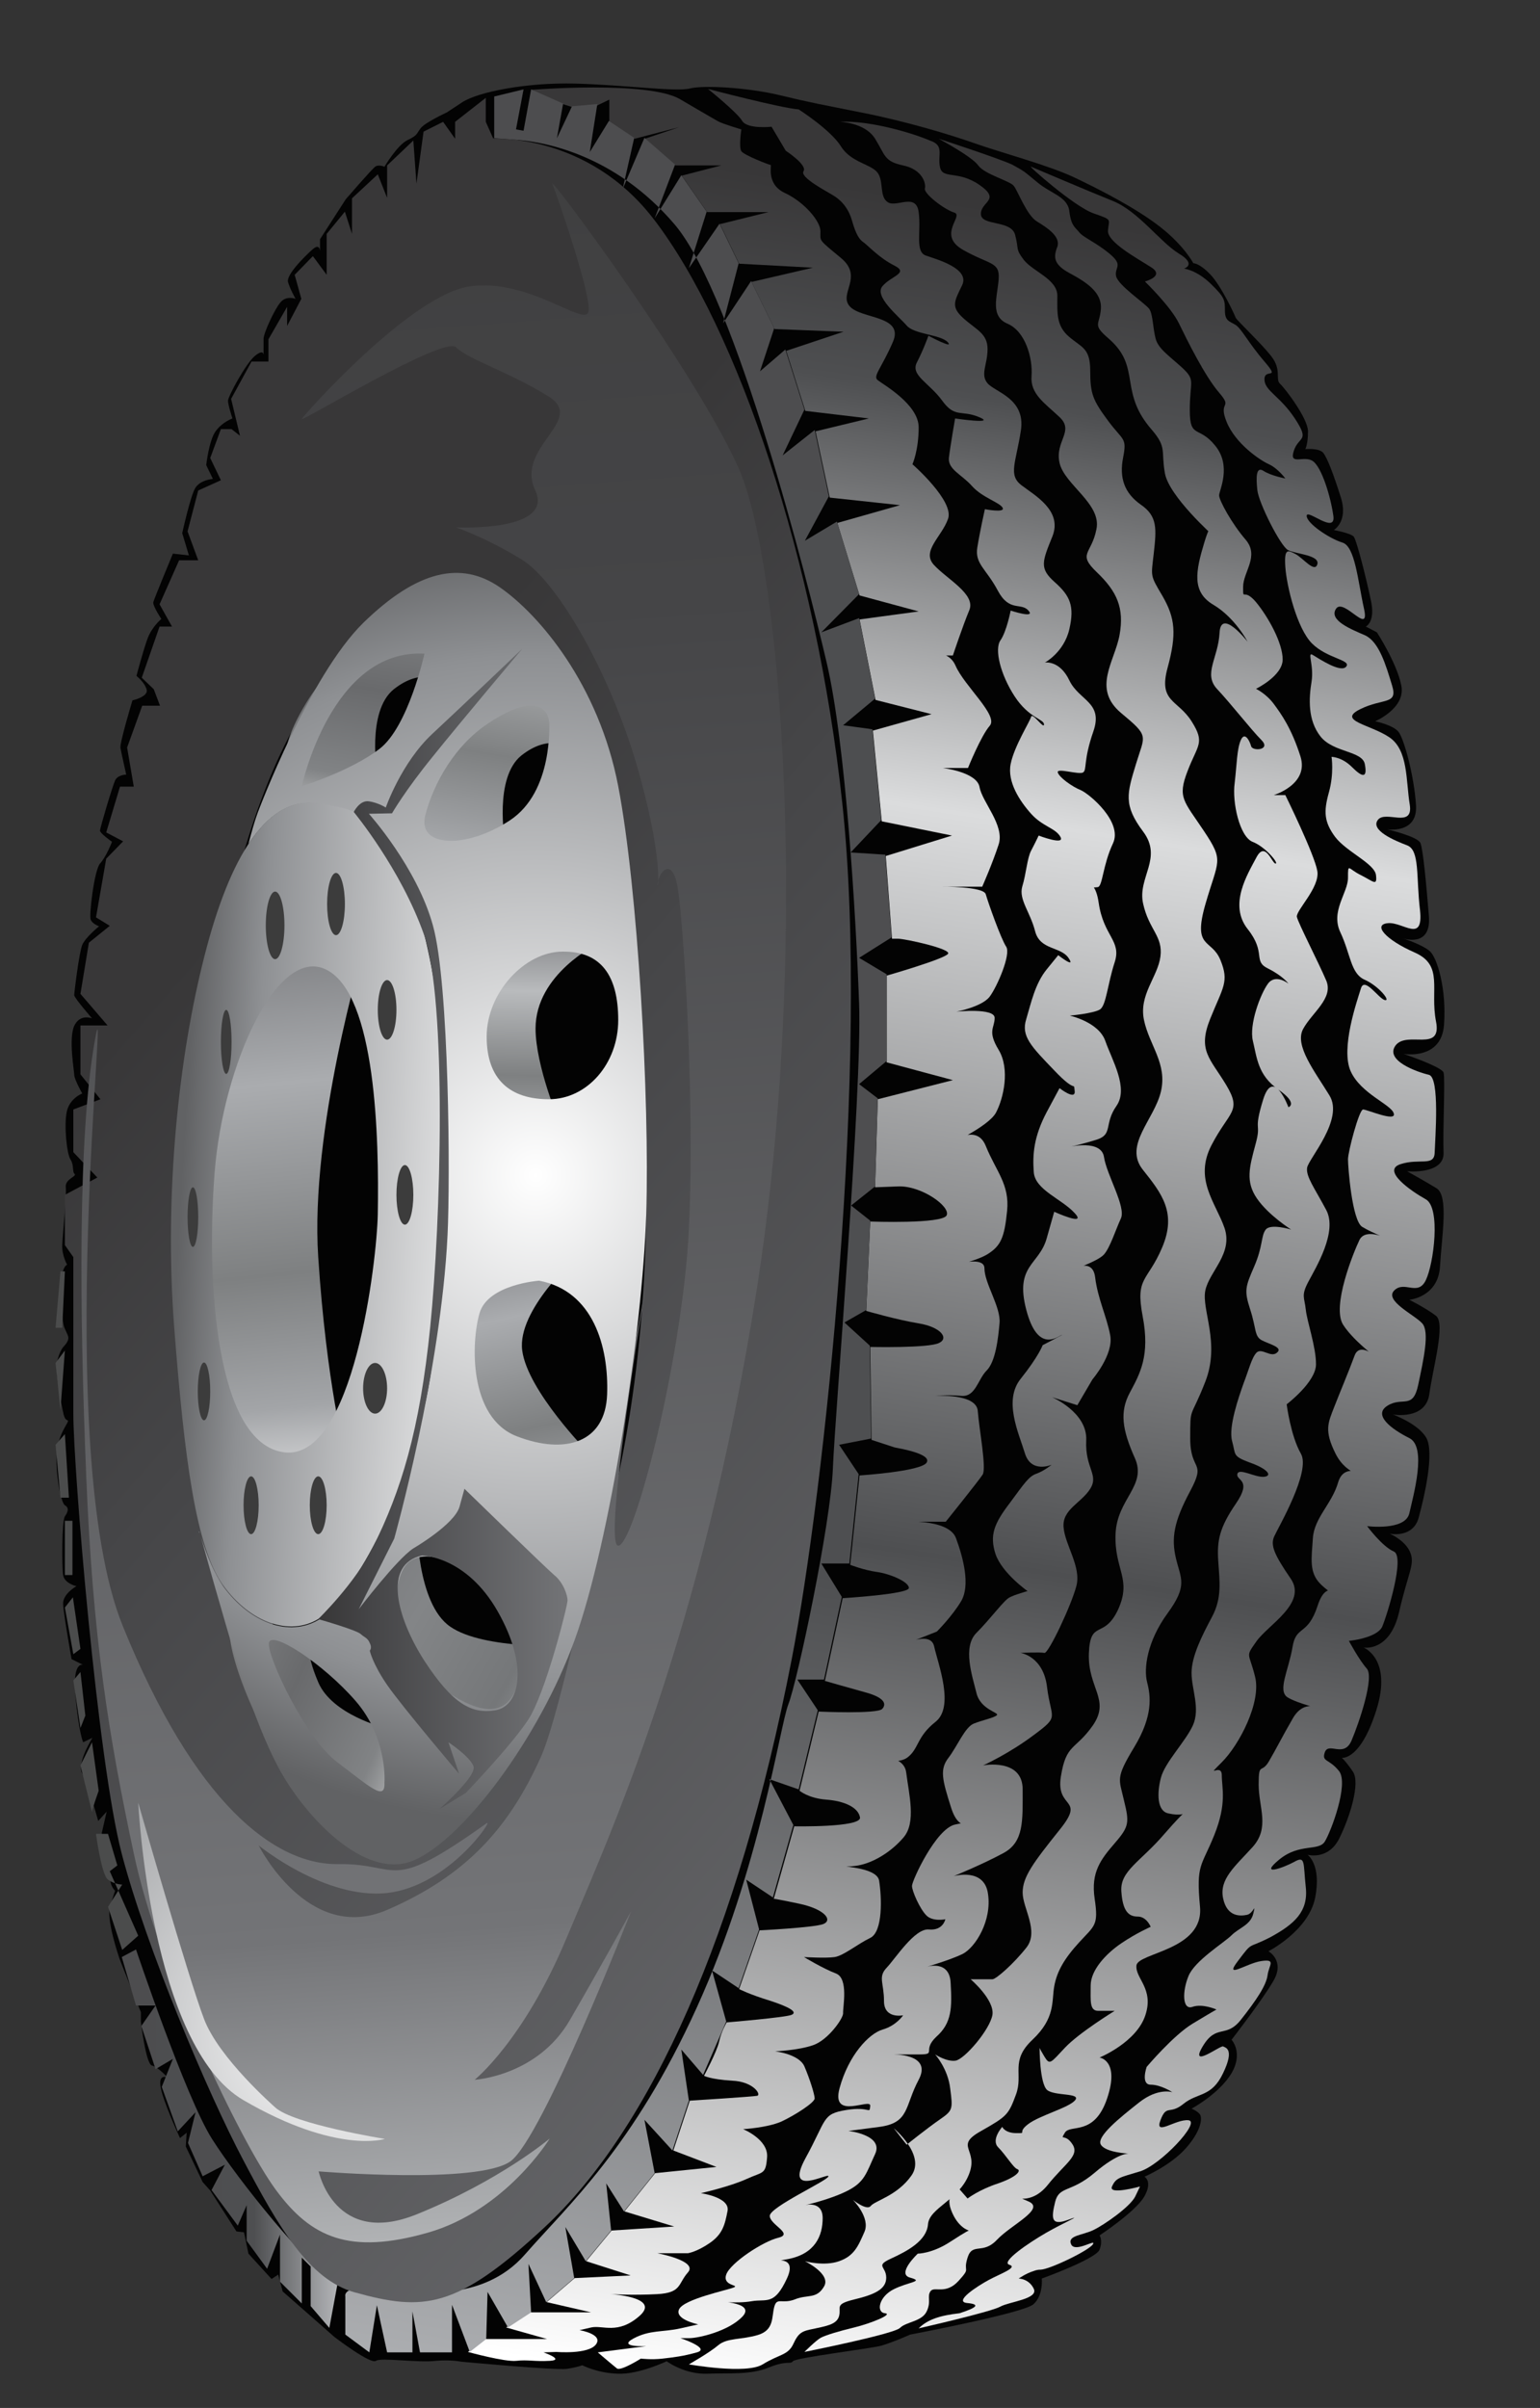
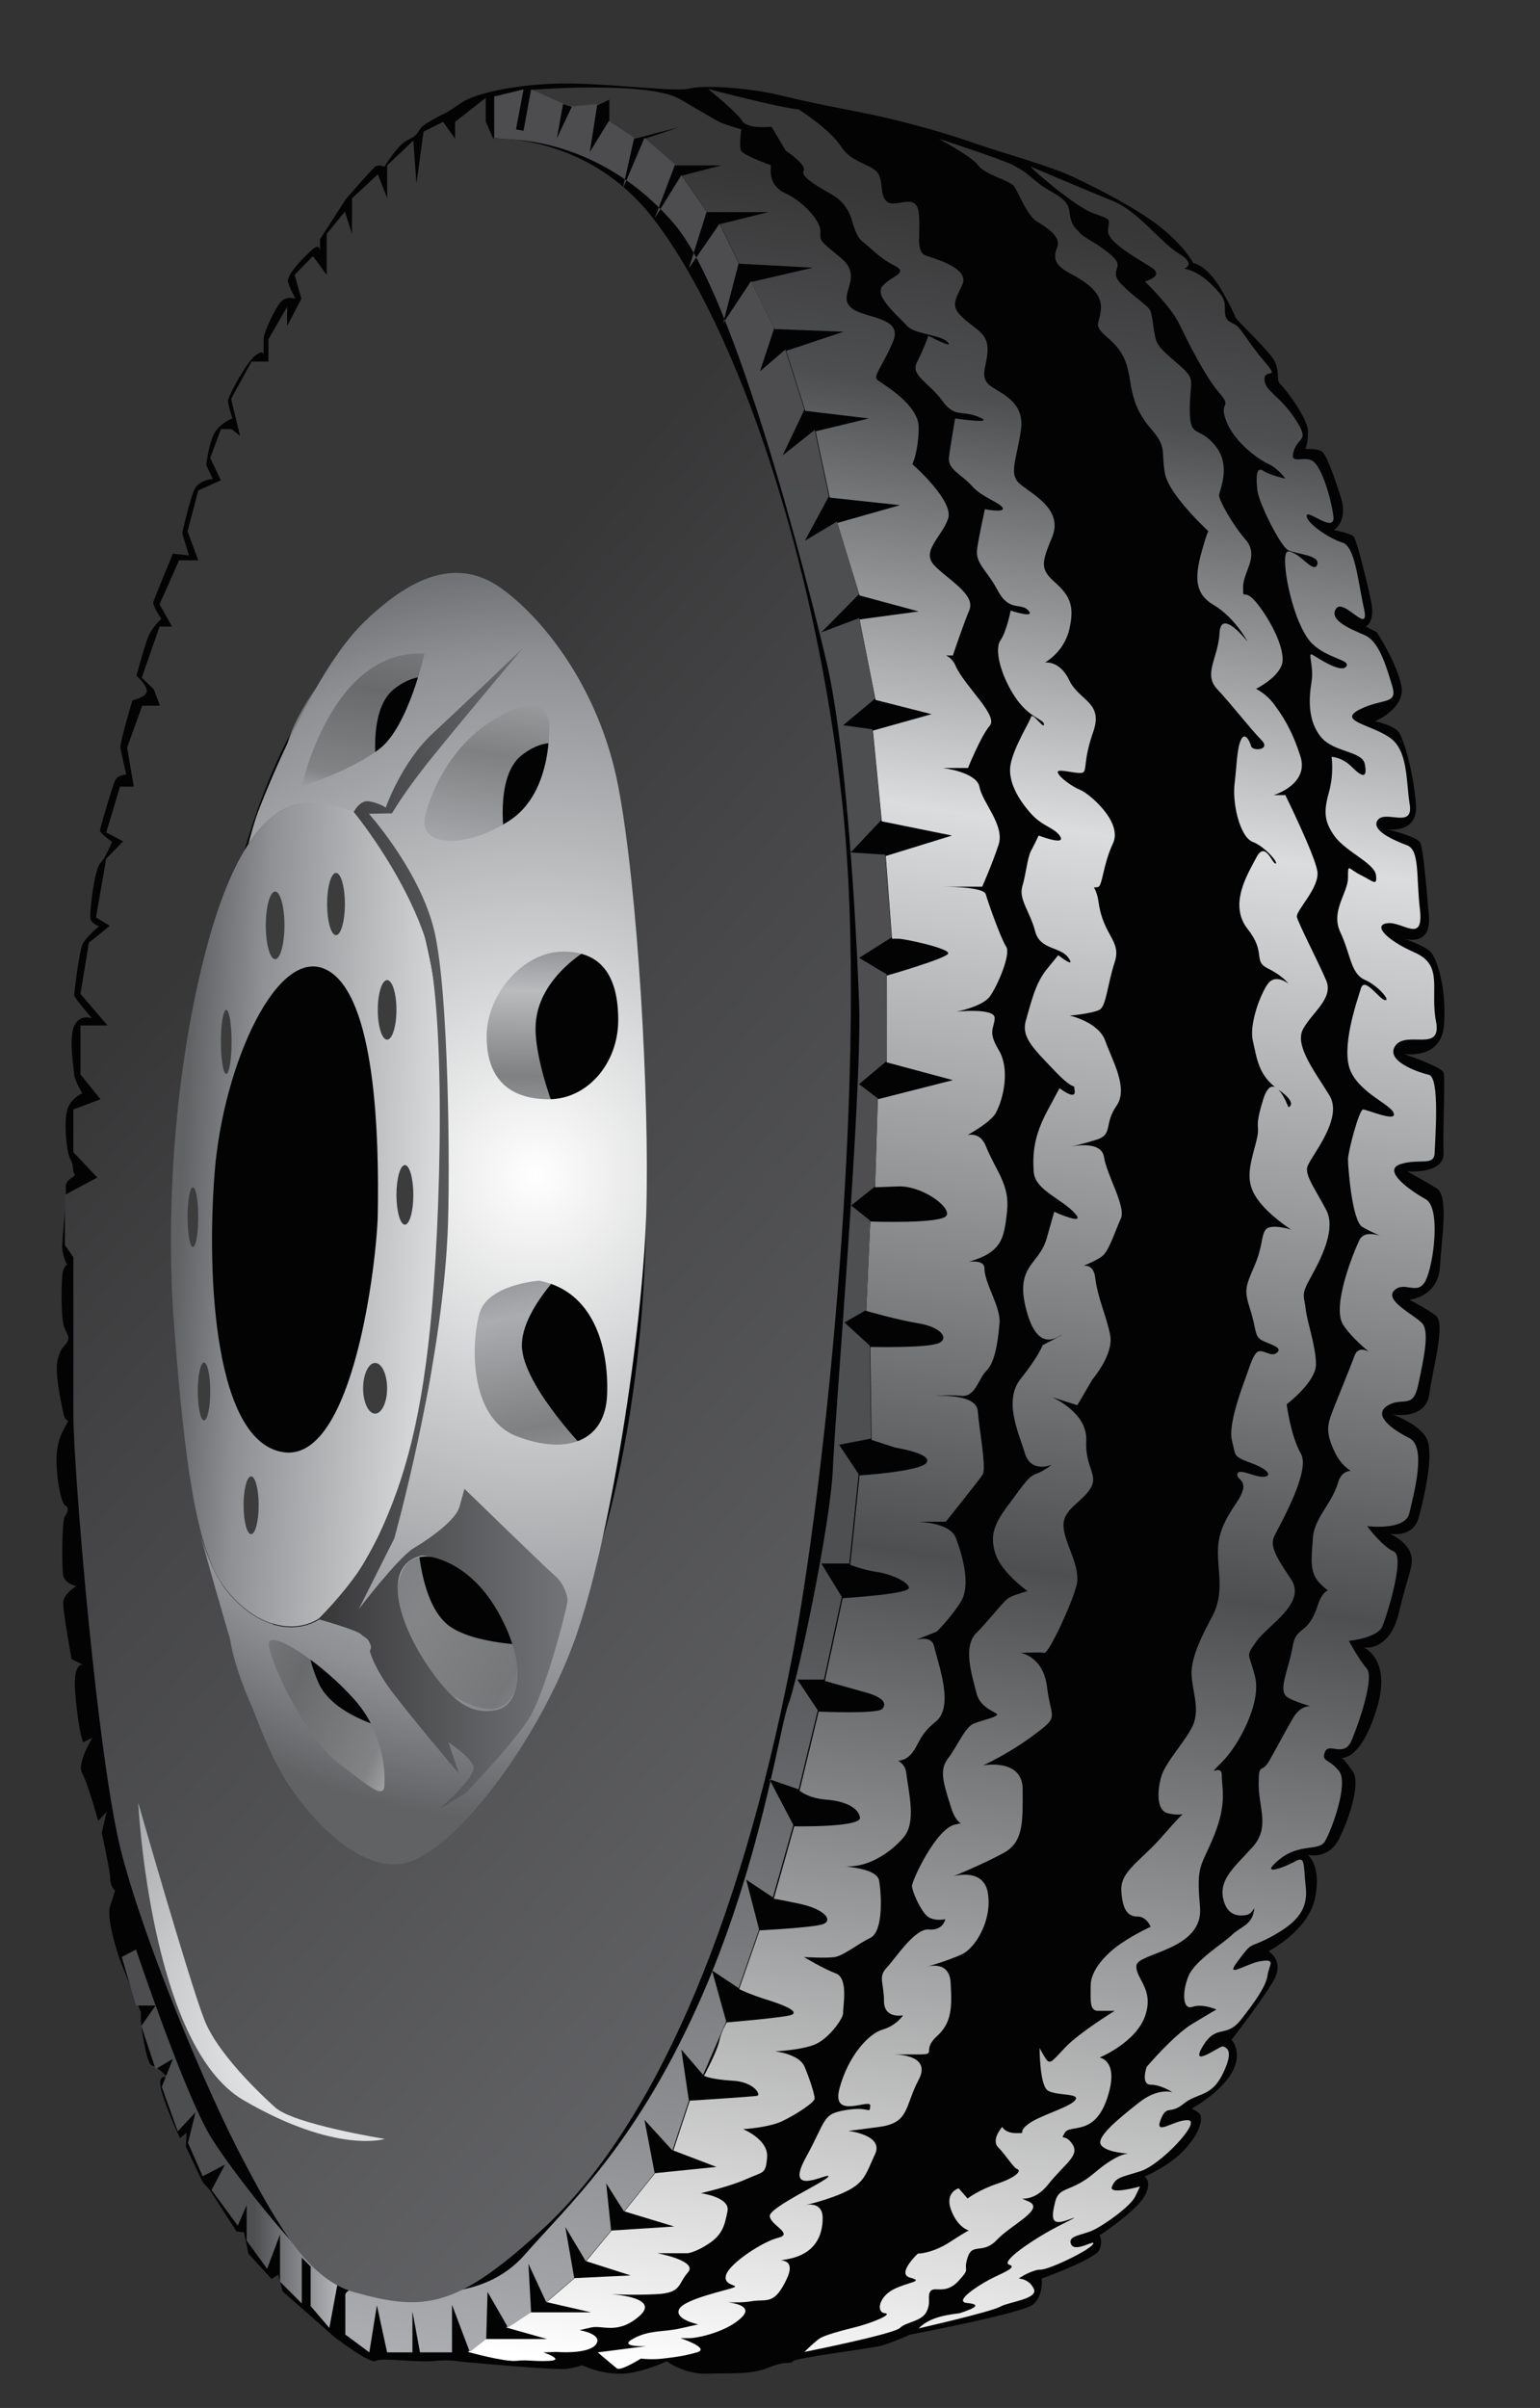
<svg xmlns="http://www.w3.org/2000/svg" viewBox="0 0 346.5 541.5">
  <rect x="0" y="0" width="346.5" height="541.5" fill="#333333" stroke="none" />
  <switch>
    <g>
      <path d="M103.8 531.1s21.3 2 23.8 1.6 3.4-.8 3.4-.8 3.5 1.8 8.1 1.9c4.6.2 10.9-2.8 10.9-2.8s4 3 9.2 2.8 9.6.3 13.8-1.4c4.2-1.7 4.8-.6 5.4-1.4s17.2-2.8 19.9-3.5c2.7-.8 6.5-2.5 6.5-2.5s25.4-4.8 27.7-6.8 1.9-5.8 1.9-5.8 12.2-4.4 13-6.5c.8-2.1 0-3.2 0-3.2s8.2-5.4 10.1-8.8c1.9-3.4 0-4.4 0-4.4s5.9-2.5 9.4-6.5 3.6-6.7 3.1-7.5c-.6-.8-1.9-1.3-1.9-1.3s6.3-3.4 9-8 0-7.5 0-7.5 6.7-8.6 9.4-13.2-1.1-6.7-1.1-6.7 9-4.6 10.5-12c1.5-7.5-1.7-9.7-1.7-9.7s4.6 1.3 7.1-3.6c2.5-5 4.8-12.6 3.1-15.1s-2.5-3.1-2.5-3.1 4.2.7 7.8-10.8c3.6-11.5-2.9-14-2.9-14s5.9 1.1 8-8 3.6-10.7 2.5-13.4c-1.1-2.7-4.6-4.2-4.6-4.2s5.2 1.1 6.5-3.6c1.3-4.8 3.6-14.7 1.7-18-1.9-3.2-7.5-5.2-7.5-5.2s7.4 1.3 8.2-4.6c.8-5.9 3.7-15.9 1.5-17.6s-6-3.6-6-3.6 6.5-.6 6.9-7.5c.4-6.9 2-15.9-.8-17.6s-6.6-3.8-6.6-3.8 8.4.8 8.2-4.2c-.2-5 .4-16.6 0-18-.4-1.3-9-4.2-9-4.2s8.5 1.5 9.1-6.5-1.5-15.1-3.2-16.6-6.1-2.9-6.1-2.9 6.5 2.3 5.9-5c-.6-7.3-1.3-14.9-1.9-16.4s-7.5-3.1-7.5-3.1 6.9 1.1 6.5-5.4c-.4-6.5-2.7-15.1-4-16.6s-5.2-2.3-5.2-2.3 6.9-2.9 5.9-8-5.5-12-5.5-12l-2.5-1.3s2.3-1 1.1-6.1c-1.1-5.2-3.2-13.4-3.8-14.1-.6-.8-4.5-1.5-4.5-1.5s3.3-1.9 1.6-7.3c-1.7-5.4-3.1-9-4-10.1-1-1.1-4-.8-4-.8s.6-1.1.6-4-5.2-9.7-6.3-10.7c-1.1-1 .4-3.1-1.9-6.1s-7.9-8.2-8.1-8.8c-.2-.6-3.2-7.1-5.7-9.7s-3.8-2.5-3.8-2.5-2.1-4-7.5-8.2-13.6-8.4-19.3-11.1c-5.7-2.7-16.2-5.5-22.2-7.6-5.9-2.1-15.7-5-25.2-6.9s-11.9-2.3-18.9-4c-7.1-1.7-17-2.3-20.2-1.5s-14.6-.8-25.7-1.1-22 1.9-25.5 4.2l-3.5 2.3s-5 2.3-5.9 3.6c-1 1.3-.6 1.5-2.9 2.6s-5.2 6-5.2 6-1.3-.6-2.1 0-6.6 7.3-6.6 7.3l-5.8 9v3.1s.2-2.5-1.7-.8-5.9 5.7-5.5 7.3c.4 1.5 1.7 3.8 1.7 3.8s-2.1-.8-3.4.8c-1.3 1.5-3.8 6.9-3.8 8.2V80s.2-1.7-1.9 0-6.1 9.2-6.1 10.1c0 1 1 4 1 4s-2.3.8-3.8 2.9-2.1 7.6-2.1 7.6l1.5 3.1s-2.9.2-4 2.1-2.9 10.1-2.9 10.1l1.5 5-3.6-.4s-4.2 10.1-4.4 10.9 1.8 3.8 1.8 3.8-2.1 1.7-3.1 4.4-2.5 8.4-2.5 8.4 1.9 1.5 2.3 3.1c.4 1.6-3.2 2.4-3.2 2.4s-2.9 9.6-2.7 10.7c.2 1.1 1.3 6 1.3 6s-1.9 0-2.5 1.3c-.6 1.3-3.4 10.7-3.4 11.3s2.7 2.5 2.7 2.5-1.3 3.4-2.7 4.9c-1.3 1.5-2.5 11.7-2.1 12.6.4 1 1.9 1.5 1.9 1.5s-3.1 2.5-3.8 4.2-1.8 10.7-1.8 11.3 4 5.2 4 5.2-2.7-1.1-4 1.7c-1.3 2.9 0 10.1 0 11 0 1 1.8 4.2 1.8 4.2s-2.9 1.1-3.5 4.2c-.6 3.1 0 9.4.9 10.7.8 1.3.3 2.7.9 3.2.5.6-2.2 1.1-2 3s-.7 10.7-.8 13 1.1 4.4 1.1 4.4-1 .4-1.1 2.7c-.2 2.3-.3 9.5.5 11.5.8 1.9 1.2 2.1.6 3.2s-1.3 1-2.1 3.8c-.8 2.9.8 9.9 1.1 11.5.3 1.5.5 2.1 1.1 2.3s-1.6 2.1-2.3 6.3.7 12.2 1.7 12.8c1 .6.7 1.5 0 2.5s-.7 11.3-.4 13.2 3 2.5 3 2.5-3.1 1.7-3 4 1.9 12.4 1.9 12.4l2.6 1.3s-2.5-1-1.7 7.1c.7 8 1.7 10.3 1.7 10.3l2.1-1s-3.6 5.7-2.3 8 3.6 10.7 3.6 10.7l1.9-2.1-1.1 4.8s1.9 8.6 1.9 10.3 1.1 2.7 1.1 2.7-.2.5-1.1 3.4c-1 2.9 1.9 11.3 2.1 11.9s4.8 12 4.8 12v2.1s1.1 9.6 2.5 9.9 3.6 2.8 3.6 2.8-2.1-1.2-1.7 1.8c.4 3.1 4.4 11.7 4.4 11.7l1.5-1.2-.2 3.1 3.8 8 1.7 1.9 5.9 9.2 1.7.2 1 4.8 5.2 5.7 1.5-1 1 3.8 5.7 5 5.9 5.2s8.2 6.3 9.4 5.4c1.1-.8 9.6.5 13.5 0 3.3-.3 5.7.2 5.7.2z" fill="#030303" />
      <linearGradient id="a" y2="52.468" gradientUnits="userSpaceOnUse" x2="-370.41" gradientTransform="matrix(-1 0 0 1 -75.433 0)" y1="545.68" x1="-295.85">
        <stop stop-color="#fff" offset="0" />
        <stop stop-color="#4E4F51" offset=".385" />
        <stop stop-color="#DBDCDD" offset=".718" />
        <stop stop-color="#4E4F51" offset=".904" />
        <stop stop-color="#383738" offset=".99" />
      </linearGradient>
      <path d="M206.7 523.6s16.3-3.7 18.4-4.9c2-1.1 8.6-1.7 7.5-4s-3.4-2.3-3.4-2.3 1.7-1.2 3.4-1.7c.5-.2 1-.3 1.5-.3 2 0 10.9-4.3 11.8-5.7s-4 2-4.9 0 2.5-2 5-3.2 8.2-5.2 9.4-7.5l1.1-2.3s-7.2 2-6.3 0c.9-2 1.7-2 6.3-3.4s13.8-11.2 10.9-11.5-7.7 3.7-6.3 0 2-1.1 5.2-3.7 6.3-1.4 8.9-6.9c2.6-5.4.6-5.7 0-6s-7.7 5.2-4.6 0 5.2-1.7 8.6-6c3.4-4.3 5.7-7.7 6-10s2-3.7-1.4-3.2-8.6 4.3-5.2-.1c3.4-4.5 1.9-2.5 7.3-5.3 5.3-2.9 8.5-5.7 7.9-11.2-.6-5.4 0-7.2-2.6-5.7-2.6 1.4-8 3.3-3.4-.5s8.9-1.8 10.3-4.1 5.4-12.9 3.2-15.8c-2.3-2.9-4-2-3.2-4.3.9-2.3 4.3 1.4 6-2.6s5.2-14.3 3.4-16.2c-1.7-1.9-4-6.2-4-6.2s6.3-.6 7.5-3.2c1.1-2.6 5.2-15.8 2.6-16.9s-6-5.7-6-5.7 8.6 1.1 9.5-2.9c.9-4 4-14.9 0-16.9s-8.3-5.2-4.9-7.3 5.7 1 6.9-4.7 2.6-11.9.9-13.8c-1.7-1.9-8.6-5.1-6.3-7.4s5.3 1.4 7.1-2.3 3.4-16.3 0-18.2-10-6.5-5.7-7.9 7.6.6 7.7-2.6 1.2-16.9-1.3-17.5c-2.6-.6-10-3.2-7.5-6.6 2.6-3.4 10.5 1.7 9.1-5.4-1.4-7.2 1.8-12.6-4.8-15.5s-9.5-6.3-6-6.6c3.4-.3 8 4.6 7.2-2.9-.9-7.5 0-13.5-2.9-14.6s-8.3-3.4-6.6-5.7 8 2 7.2-3.4c-.9-5.4-.3-12.3-4.6-15.2s-11.8-3.7-6.6-6.3 8.6-.9 7.2-5.4c-1.4-4.6-2.9-9.7-6-11.2-3.2-1.4-8.3-3.4-6.6-6s7.7 6.3 6.3 0-2-14.1-4.9-14.9c-2.9-.9-8-4.3-8-6s6.6 4.3 6 0-2.6-10.9-4.6-12.3-5.4 1.1-4.3-2.3 3.7-2 .3-7.2-6.9-6.3-6.9-8.9 3.7.3 0-4-5.2-7.5-6.6-8.3-2.3-.9-2.3-3.2 0-2.9-3.2-6-6-3.4-6-3.4 3-.9-1.2-3.4c-4.2-2.6-9.1-9.5-14.8-11.8S233.2 38 232 37.5c-1.1-.6 9.7 9 14.1 10.5 4.3 1.5 3.4 1.2 3.2 3.8-.3 2.6 6.6 6.3 9.7 8.3 3.2 2-1.4 3.2-1.4 3.2s5.9 5.7 7.7 9.5c1.8 3.7 5.8 11.8 9 15.5s-.3 1.7 1.7 6.6c2 4.9 7.5 8.6 9.5 9.5s3.7 3.2 3.7 3.2-3.2-.6-4.9-1.7c-1.7-1.1-1.7 1.4-1.4 4.3s5.2 12.6 6.9 13.5 7.2 1.1 6.6 3.2c-.6 2-3.2-1.4-4.9-2.3s-2.6-1.4-2.3 2.9 2.6 13.8 6 17.2c3.4 3.4 8.9 3.7 7.7 5.2s-6-1.7-7.5-2.6c-1.4-.9.3 2.3-.3 6s-.9 8.6 2 12.3 9.5 3.2 10 6.3c.6 3.2-.6 2.9-2.9.6s-4.6-2.3-4.6-2.3.6 3.7-.6 8-1.1 6.6 1.4 10c2.6 3.4 8.9 6 9.2 8.6s-.6 1.4-3.4 0c-2.9-1.4-2.9-2.9-2.9.6 0 3.4-4 7.5-1.7 12.3 2.3 4.9 2.3 9.2 5.4 10.6 3.2 1.4 6 4.9 4.6 4.6s-4.6-5.4-5.4-2.6c-.9 2.9-4.6 13.5-2.3 18.6s9.2 7.5 9.7 9.5c.6 2-6-.9-6.9-.9s-3.4 9.5-3.4 11.2c0 1.7.9 13.8 3.2 15.2s6.3 2.9 6.3 2.9-5.4-2.9-6.9 0c-1.4 2.9-6.3 15-3.7 19.1s9.2 8.7 9.2 8.7-5.2-5.5-6.6-1.8c-1.4 3.8-3.2 8-4.6 11.6s-2.3 5.3.3 10.5 7.5 5.2 7.5 5.2-5.4-3.7-6.9 1.2c-1.4 4.9-5.4 8-5.7 12.6s-.9 7.7 1.7 10.3 5.7 3.7 5.7 3.7-4-6-6.3 1.1-4.9 4.3-5.7 9.5c-.9 5.2-3.4 9.7-1.1 11.2 2.3 1.4 7.5 2.6 7.5 2.6s-3.7-2.4-6.3 2.1c-2.6 4.5-3.7 6.8-5.4 9.7s-2.3 0-2.3 5.2 2.6 9.7-1.4 14.1-7.5 7.2-6.6 11.5c.9 4.3 4 4 5.4 3.7s2-2.9 1.4-.3-3.2 3.2-4.9 4.9-8.3 5.7-9.7 9.2c-1.4 3.4-1.4 7.7.9 6.9s5.4.6 5.4.6-1.1.6-5.4 3.2c-4.3 2.6-10.3 9.7-10.3 9.7s-1.4 4 .9 4 4.9 1.7 4.9 1.7-3.2-1.1-7.5 2.3-9.7 7.7-8.6 9.5 6.3 2 6.3 2-2.3-.3-7.7 4.3-8 2.9-8.9 6.6-.9 5.4 2.9 4-.9.6-4.9 2.9-10.3 6.6-8.3 7.2-2 2-4.6 3.4-8 4.9-4.9 5.2c3.2.3 2 1.1-1.7 2.3-4.4.5-7.2 1.4-9.2 3.4z" fill="url(#a)" />
      <linearGradient id="b" y2="49.187" gradientUnits="userSpaceOnUse" x2="-348.7" gradientTransform="matrix(-1 0 0 1 -75.433 0)" y1="542.4" x1="-274.14">
        <stop stop-color="#fff" offset="0" />
        <stop stop-color="#4E4F51" offset=".385" />
        <stop stop-color="#DBDCDD" offset=".718" />
        <stop stop-color="#4E4F51" offset=".904" />
        <stop stop-color="#383738" offset=".99" />
      </linearGradient>
      <path d="M211.2 31.2s7.5 4 8.9 6 7.2 3.5 8 4.6c.9 1.1 2.9 6.6 5.2 8s5.4 3.4 4.6 5.7c-.9 2.3-.9 4 2.9 6 3.7 2 7.2 4.3 6.9 8s-2 3.4 1.7 6.6 4.3 6 4.9 9.7 1.4 6.9 4.9 10.9c3.4 4 2 4.6 2.9 9.7.9 5.2 10.9 14.1 10.9 14.1s0-5.2-2 1.4-2.9 11.2 2 14.1 7.7 8.3 7.7 8.3-6-7.7-6.3-2-3.7 9.2-.6 12.6c3.2 3.4 7.7 9.2 10 11.5s-2 2.6-2.3 1.4c-.3-1.1-1.4-3.4-2.3-1.4s-.9 5.4-1.4 9.7c-.6 4.3 1.1 12 4 13.2 2.9 1.1 6 4.9 5.2 4.9s-2.3-5.2-4.3-1.4-6.3 10.6-2 16.1c4.3 5.4 1.1 7.2 4.6 8.9 3.4 1.7 4.6 3.4 4.6 3.4s-2.9-2.3-4.6 0c-1.7 2.3-4.3 9.2-3.4 12.9s1.1 7.7 5.7 10.9 2.3 4 2.3 4-3.4-9.2-5.7-1.7c-2.3 7.5-.3 4.9-1.7 10-1.4 5.2-2.3 8.4.3 12.2s7.7 7 7.7 7-4.6-1.4-5.7 0-.6 3.7-2.6 8.3c-2 4.6-2.3 5.4-.9 9.7s.9 6 2.6 6.9 4.9 1.6 3.4 2.8c-1.4 1.2-3.4-1.2-4.6 0-1.1 1.2-1.7 3.8-2.9 6.9-1.1 3.1-3.4 9.7-2.6 12.9.9 3.2 0 3.4 4 4.9 4 1.4 5.2 3 3.2 3.2s-5.7-2.1-6-.6 3.4 1.2-.3 6.6c-3.7 5.4-4.3 8.3-4 12.9s.9 8.3-1.4 12.6-4.6 8.9-4.6 12.6 2 8 .3 11.8c-1.7 3.7-6.3 8.3-7.2 11.8-.9 3.4-.9 7.5 1.7 8 2.6.6 3.7 0 3.7 0s.9-1.7-4.6 4.6c-5.4 6.3-10 8.3-9.7 12.9s1.7 5.7 3.7 5.7 2.9 2.3 2.9 2.3-3.2 1.4-6.6 3.7c-3.4 2.3-6.9 6-6.9 9.5 0 3.4-.3 5.7 1.7 5.7h3.7s-8 4.9-11.2 8.3-3.4 4-4.6 2-1.1-2-1.1-2 0 8 1.7 9.5c1.7 1.4 7.7.6 6.3 2.3s-8 3.4-10.6 5.4 0 2-2.6 2-3.2-1.4-3.2-1.4-2.6 2.9-.9 4.6c1.7 1.7 3.4 4.6 4.3 4.9s0 1.7-4.3 3.2c-4.3 1.4-6.9 3.4-6.9 3.4l-2-2.3s-3.2.9-1.7 4.9 4 4.6 4 4.6-.3 0-4.3 2.6-7.2 2.6-7.2 2.6-4.9 4.6-1.7 5.4c3.2.9-.3.9-3.7 2.6s-4 5.2-2 5.4-3.2 2.3-6.9 3.2c-3.7.9-6.3 1.7-7.5 2.3-1.1.6-3.7 3.2-3.7 3.2s20.1-4 21.5-5.4c1.4-1.4 4.9-1.4 6-3.7s0-3.4.9-4.6c.9-1.1 3.4.9 6.3-2.3s.9-1.7 2-5.2 3.4-.6 6.6-4 10.9-6.9 7.2-8.6c-3.7-1.7.3 1.1 4.2-3.7 3.9-4.9 7.3-6.6 5.6-9.2s-2.9-.6-1.7-2.6 6.6.9 9.5-7.7c2.9-8.6-1.7-9.2-1.7-9.2s8.3-3.4 10.3-9.5c2-6-2.3-8.3-2-11.2s15.2-3.4 14.3-13.2c-.9-9.7.3-8.9 3.2-16.1s1.7-10.6 1.7-13.5c0-2.9-4 1.1 0-2.9s8.9-13.5 7.5-19.2-2.3-4.3.3-8 11.5-8.6 7.7-14.1c-3.7-5.4-4.6-7.5-3.7-9.5s8.3-14.6 6-18.6c-2.3-4-3.2-11.1-3.2-11.1s6.6-5 6.6-9-2-9.5-2.3-12.3c-.3-2.8-1.1-3.1.6-6.3s6.6-11.2 4-16.1-4.6-7.5-4.3-9.5 8.4-10.9 5-16.3c-3.3-5.4-7.9-11.2-5.9-14.9s6.9-6.9 5.2-10.9c-1.7-4-6.3-12.9-6.6-14.3s5.2-6.6 4.6-10.3c-.6-3.7-7.2-17.1-7.2-17.1h-2.6s8-2.4 6-8.7-4.3-9.5-6-11.8c-1.7-2.3-4-3.4-4-3.4s6-2.9 6-6.6-3.2-9.5-6-12.9c-2.9-3.4-2.9 0-2.9-3.4s3.7-6.9.6-10.6c-3.2-3.7-6-8.9-6-10s2.9-6.6-.9-11.2c-3.7-4.6-5.7-1.4-5.7-8s1.4-6.6-1.7-9.5c-3.2-2.9-5.4-4.3-6-6.6s-.6-5.4-1.4-6.6-7.2-5.4-7.5-7.5c-.3-2 1.7-2.3-1.4-4.9s-6-3.7-6.9-4.9c-.9-1.1-1.8-1.4-2.2-4.7s-4.1-3.9-7.2-6.5c-3.2-2.6-2.6-2.3-5.7-4-3.3-1.5-16.5-5.8-16.5-5.8z" fill="url(#b)" />
      <linearGradient id="c" y2="45.592" gradientUnits="userSpaceOnUse" x2="-324.92" gradientTransform="matrix(-1 0 0 1 -75.433 0)" y1="538.8" x1="-250.36">
        <stop stop-color="#fff" offset="0" />
        <stop stop-color="#4E4F51" offset=".385" />
        <stop stop-color="#DBDCDD" offset=".718" />
        <stop stop-color="#4E4F51" offset=".904" />
        <stop stop-color="#383738" offset=".99" />
      </linearGradient>
-       <path d="M188.9 27.4s5.7.1 8 3.8 2 5.1 6.3 6 5.2 4 4.9 5.2c-.3 1.1 4.3 4.7 6.6 5.4s-4 5 2 8.4 8.3 2.6 8 6.6-2 8.3 2 10 5.7 7.7 5.4 11.8c-.3 4 2.9 6 6.3 9.2s-1.1 5.4 0 10.3 9.5 9.2 8.3 14.9c-1.1 5.7-4.4 5.4.1 9.7s6.2 8 5.1 14.1c-1.1 6-6.2 12 .3 17.5 6.5 5.4 5.4 4.9 3.4 11.5s-2.9 9.2 1.6 15.2-1.3 10.3 0 16.2 4.5 7.3 3.9 11.9-4.9 8.6-3.7 14.3 5.3 9.8 3.8 16.1c-1.5 6.3-8.4 12-4.1 17.5 4.3 5.4 7.7 9.7 4.4 17.5s-6.1 6.6-4.4 15.5-.6 12.9-2.9 17.2-1.7 8.3 1.1 14.6c2.9 6.3-4 9.2-4.3 17.2s3.7 10 .6 16.9c-3.2 6.9-6.3 2.1-6.6 9.9s4.9 10.4.9 16.2c-4 5.7-6 4-7.2 11.5s5.7 4.6-.3 12c-6 7.5-8.3 10.6-8.3 14.1s3.7 8.6.9 12.3c-2.9 3.7-6.9 7.2-7.7 7.2h-4.9s5.4 4.6 4.9 8c-.6 3.4-6.3 10-8.3 10.3s-4.6-1.4-4.6-1.4 2.9 3.2 3.4 7.7c.6 4.6.6 4.9-2.3 6.9s-7.5 5.7-7.5 5.7l-2.9-3.7s7.2 6 4 10.6-8.3 5.7-9.2 6.9c-.9 1.1-4-1.4-4-1.4s4 4 2.6 7.2-2.3 5.4-5.7 6.6-7.7 0-7.7 0 6 2.9 4.3 5.7c-1.7 2.9-3.7 1.7-6.6 2.9-2.9 1.1-4-.6-4.6 1.7s0 5.2-3.7 6.3c-3.7 1.1-6.9.6-8.9 2.3s-6.6 4.3-6.6 4.3 12.9 2.3 16.6 0 5.7-2 6.9-4.6 2-2.9 4.6-3.4c2.6-.6 5.2-.9 5.7-2.9s-1.1-2.6 3.4-3.7c4.6-1.1 7.2-2.3 7.2-4.9s-2.6-2.6 1.1-4.3 8-4 8.3-7.7 6.9-5.4 9.2-11.2c2.3-5.7-3.4-6.3 2.6-9.7s6.3-3.7 8-8.3-1.4-7.5 3.7-12.3c5.2-4.9 4.3-8.6 4.9-12s2.3-6.3 5.7-10 4.3-3.7 3.4-9.7 1.4-8.9 4.6-12.6 3.2-4.6 2-9.5c-1.1-4.9-2-4.9 2.3-12s3.7-11.5 2.9-14.6 0-9.2 4.6-15.5c4.6-6.3 3-7.7 1.9-12.3s-.5-8.3 3.2-15.2 0-4.3 0-11.8 0-4.1 3.4-12.8-.9-16.2 0-20.5 6.3-8.3 4.3-14.1c-2-5.7-6.9-10.9-2.9-18.6s6.9-7.5 3.3-13.5-6.5-7.7-3.6-14.9 4.3-8.3 2.3-13.2-6.3-2.4-3.4-12.5 4.3-9.6-.3-16.5-6-7.5-3.7-13.5 4-6.3.9-11.2-7.5-4.3-5.4-12 1.7-11.2-1.1-16.1c-2.9-4.9-2.6-4.3-2-9.7s.9-8.3-2.9-10.9c-3.7-2.6-4.9-6-4-10.6s0-3.7-3.4-8.3-4-6-4-11.2-1.9-5.2-4.8-7.7-2.6-5.4-2.6-9.2c0-3.7-5.4-5.4-7.5-8-2-2.6-1.1-2.3-2-5.7s-7.7-1.9-7.7-4.7 4.6-3.1-.3-6.5c-4.9-3.4-8.3-1.2-8.9-4s1.1-4.9-2.3-6c-3.4-1.5-13.4-4.6-20.3-4.2z" fill="url(#c)" />
      <linearGradient id="d" y2="41.602" gradientUnits="userSpaceOnUse" x2="-298.53" gradientTransform="matrix(-1 0 0 1 -75.433 0)" y1="534.82" x1="-223.97">
        <stop stop-color="#fff" offset="0" />
        <stop stop-color="#4E4F51" offset=".385" />
        <stop stop-color="#DBDCDD" offset=".718" />
        <stop stop-color="#4E4F51" offset=".904" />
        <stop stop-color="#383738" offset=".99" />
      </linearGradient>
      <path d="M179.7 24.6s7.2 4.6 9.5 8.3 6.9 4 8.3 6 .3 5.4 2.3 6.6 6.3-2.2 6.9 2.2-.9 9 1.7 9.8c2.6.9 9.8 2.9 8.1 6.6-1.8 3.7-2.6 4.9.3 7.5s5.4 3.4 5.4 6.9-1.7 5.7 0 7.7 8.6 3.4 7.5 10.6-2.9 10 .1 12.3 9.3 5.7 7 11.5c-2.3 5.7-3 7.2.5 10.3s4.5 5.4 3.3 10.6-5.5 7.5-5.5 7.5 3.3-.6 5.5 4 7.7 4.9 5.4 11.5-1.4 8.6-2.3 9.2-6-1.1-5.7 0 3.2 3.2 5.2 4c2 .9 9.5 7.2 7.2 12-2.3 4.9-2.3 9.6-3.4 9.8s-5.2 0-5.2 0 4.3-4.1 5.4 3.5c1.1 7.6 5.2 8.5 3.6 13.4s-1.9 9.7-3.3 10.6c-1.4.9-6.8 1.4-6.8 1.4s6.5 1.4 8 5.7 5.3 10.6 2.5 14.6-.8 6.3-4.2 7.5c-3.4 1.1-6.3 1.7-6.3 1.7s7.1-1.7 7.7 2.3c.6 4 5 11.2 3.8 13.8s-2.4 6.5-3.8 8.1-7.7 3.7-7.7 3.7 5.1-3.4 5.7 1.4c.6 4.9 2.6 8.8 3.4 13.1s-4 9.9-4 9.9l-3.4 5.8-5.7-1.8s8 3.4 7.7 9.7 2.9 7.7.9 10.9-6.3 4.6-6 8.6 4 8.9 2.9 13.2-6.3 15.3-7.2 15.1-5.4 0-5.4 0 5.2.7 6 7.8c.9 7.2 2.9 6.3-2.9 10.6-5.7 4.3-11.5 6.9-11.5 6.9s8.9-1.7 8.9 5.4.3 11.8-4.3 14.3-11.2 5.2-11.2 5.2 6.9-2 7.7 4c.9 6-2.8 12-5.7 13.5-2.9 1.4-8.1 2.9-8.1 2.9s5.2-1.7 5.4 3.7c.3 5.4.3 8.9-3.2 12-3.4 3.2.3 4-4 4h-6s9.2-.3 6 5.7c-3.2 6-2 9.7-8.9 10.6l-6.9.9s8 .9 6 5.2-2.3 6.3-6.3 8.3c-4 2-9.5 3.2-9.5 3.2s4-1.1 4 2.9-1.7 8-7.7 9.2l-6 1.1s8.6-3.2 5.7 3.2c-2.9 6.3-4.6 4.6-8 5.2s-8.6 0-8.6 0 9.7 0 6.6 3.4c-3.2 3.4-10 4.9-12 4.9h-2s6.9 2.3 3.7 3.2-5.2 1.1-7.7 1.4-4.9 0-4.9 0-4.6 2.9-5.4 2.2c-.9-.7-4.3-3.6-4.3-3.6l10.9-1.4s-6.6.3-2.9-1.7 6.6-1.4 10.6-2.3l4-.9s-5.4-1.1-4.3-3.4 10.9-4.3 12.3-4.9c1.4-.6-2.6-.3-1.7-2.9s8.3-7.5 11.8-8.3c3.4-.9-2-2.9-2-4.9s13.2-8 13.2-8.9-10 4.9-5.2-4c4.9-8.9 3.7-10 9.2-10.9 5.4-.9 5.2 1.1 5.4-.9.3-2-8.9 3.4-6.9-4s6.6-12.3 9.7-13.2 4.6-3.2 4.6-3.2-4.3.9-4.3-3.2-1.4-5.4.6-7.5 6.3-8.9 9.5-8.6c3.2.3 3.7-2.3 3.7-2.3s-2.9.6-4.3-.9c-1.4-1.4-3.2-5.4-3.2-6.6s5.4-12.9 9.7-13.8l4.3-.9s-3.2 3.4-5.2-2.9-2.6-8.6-.6-11.2c2-2.6 3.7-6.9 5.7-7.7s4.6-1.3 5.2-1.9-3.7-1.2-4.6-5c-.9-3.7-3.2-10.3 0-13.5s6.3-7.5 7.5-8c1.1-.6 4-1.4 4-1.4s-5.7-4-7.2-8.3c-1.4-4.3-.3-6.9 3.2-11.5 3.4-4.6 4.3-6 6-6.6s3.4-2 3.4-2-4.6 2-6-2.6c-1.4-4.6-4.9-11.9-.9-16.8 4-5 4.9-7.5 4.9-7.5s5.2-2.7 4.3-2.3c-.9.3-5.4 4.3-8-5.7s2.9-10 4.6-16l1.7-6s7.5 3.4 4.6.3c-2.9-3.2-8.9-5.2-9.2-9.2s0-8 2.9-13.5l2.9-5.4s3.7 2.9 3.4.6c-.3-2.3.6.9-4.6-4.6-5.2-5.4-7.5-7.7-6.3-11.5 1.1-3.7 2-8 4.6-11.2l2.6-3.2s4.1 3.2 2.3.6-6.4-1.7-7.5-6c-1.1-4.3-3.7-7.1-2.9-10 .9-2.9 1.1-6.4 2-8.1s1.7-3.4 1.7-3.4 6 2.3 4.9.3c-1.1-2-4-2.3-6.6-5.2s-5.4-7.2-4.6-11.2 4.3-9.5 4.6-10.6c.3-1.1 2.9 2.9 2.9 1.7s-3.4-1.4-6.6-6.3-4.6-10.6-3.2-12.6c1.4-2 2.3-6.7 2.3-6.7s5.7 1.9 4 0c-1.7-1.9-4.3.4-6.9-4.5s-5.2-6-4.6-9.7 1.7-8.6 1.7-8.6 4.6.9 4-.3-4.6-2.3-6.9-4.9c-2.3-2.6-5.4-3.7-5.2-6.3.3-2.6 1.4-8.9 1.4-8.9s9.5 1.4 5.4-.3c-4-1.7-5.4.3-8.3-3.7s-7.2-5.7-5.7-8.6 2.6-6 2.6-6 6 3.2 4.3 1.4c-1.7-1.7-7.5-1.7-9.2-3.7s-7.5-6.6-5.4-8.9c2-2.3 6-2.9 2.6-4.6s-6-4.6-6.9-5.2c-.9-.6-1.7-1.7-2.6-4.9s-2.9-4.9-4.3-5.7c-1.4-.9-7.5-4-6.6-5.4s-4-4.6-4-4.6l-3.2-5.4s-5.4.6-6.6-1.3c-1.1-1.9-7.7-7.2-7.7-7.2s16.4 4.3 20.4 4.6z" fill="url(#d)" />
      <linearGradient id="e" y2="36.82" gradientUnits="userSpaceOnUse" x2="-266.89" gradientTransform="matrix(-1 0 0 1 -75.433 0)" y1="530.03" x1="-192.33">
        <stop stop-color="#fff" offset="0" />
        <stop stop-color="#4E4F51" offset=".385" />
        <stop stop-color="#DBDCDD" offset=".718" />
        <stop stop-color="#4E4F51" offset=".904" />
        <stop stop-color="#383738" offset=".99" />
      </linearGradient>
      <path d="M153 22.3s7.5 4.4 8.6 5 5.2 1.8 5.2 1.8-.6 4 0 4.9c.6.9 6.3 3.1 6.6 3.1s-1.1 4.3 3.2 6.3 8 6.3 8 8.6-.6 1.7 4.6 6-.6 8 2 10.9 12.3 2 9.7 8-4.6 7.7-3.4 8.6c1.1.9 9.2 5.4 9.2 10.6s-1.4 8.3-1.4 8.3 9.5 8.3 8 12.3c-1.4 4-6 7.2-3.2 10.3 2.9 3.2 9.5 6.6 8 10.2s-3.7 10.2-3.7 10.2h-7.7s6.3-2.3 8.3 2.3 9.7 11.2 7.7 13.5c-2 2.3-4.9 9.5-4.9 9.5h-5.7s7.7.9 8.3 4.3 5.7 8.6 4.3 12.9c-1.4 4.3-3.7 9.5-3.7 9.5h-9.2s9.5-.1 10 1.7 3.4 10 4.6 11.8c1.1 1.7-2 8.9-3.7 11.2s-7.5 3.4-7.5 3.4 8.6-.9 8.6 1.4-1.7 2.9.9 7.2 1.1 10.9-.6 14.1-11.2 7.5-11.2 7.5 6.6-5.7 8.9 0c2.3 5.7 5.4 8.6 4.8 14.6s-1.4 7.9-4.5 9.8c-3.2 1.9-10.3 3.1-10.3 3.1s9.7-3.4 9.7 0 3.7 8.7 3.4 12.3c-.3 3.5-.9 8.7-2.9 10.7s-2.5 6-5.7 5.7-5.8 0-5.8 0 9.2-.6 9.5 3.4c.3 4 2 12.9 1.1 14.3s-8.3 10.6-8.3 10.6h-10.6s11.2-.9 12.9 3.7 3.2 10.6 1.2 14.1c-2 3.4-5.5 6.9-5.5 6.9l-8.6 3.4s7.2-4 8 0c.9 4 4.6 13.5.3 16.9s-3.7 6-6.3 8-9.5 0-9.5 0 8.6-1.4 9.2 3.4c.6 4.9 2.3 11.2-.6 14.6s-6.9 5.7-10.2 6.3-8.5 0-8.5 0 12.6-.3 13.2 3.4c.6 3.7.9 11.5-2 12.9s-6 4-8 4.3-6.9 0-6.9 0 4.3 2.6 7.2 3.7c2.9 1.1 1.5 7.7 1.6 8.9.1 1.1-3.3 6-6.7 7.2s-8.6 1.4-8.6 1.4 5.4.6 6.6 3.4 2.3 6.3 2.3 7.2-4.3 3.7-7.5 5.2c-3.2 1.4-8.6 1.7-8.6 1.7s5.7 2.3 5.4 6.3c-.3 4-.9 3.2-4.6 4.9s-10.3 3.2-10.3 3.2 6.6.9 6 4-1.1 5.2-4 7.2-4.9 2.3-4.9 2.3h-6.9s9.2 1.7 6.9 4.3-1.4 4.6-6.9 4.9c-5.4.3-10.6 0-10.6 0s11.5.6 6.6 4.9c-4.9 4.3-8.3 2-10.9 2.6l-2.6.6s5.4.9 3.7 3.2-8.9 1.7-8.9 1.7l-2.9.1s4.9 1.7 1.4 1.9-4.9-.3-7.5 0-10.9-2-10.9-2l3.7-2.9h14.1l-9.2-2.6 5.2-3.4H133l-10-2.3 6.3-5.4 12.6-.6-10-3.2 5.7-6.9 14.1-.9-11.2-3.4 6.9-8.6 13.8-1.4-9.7-3.7 3.7-11.2s14.3-.9 15.2-1.1c.9-.3-.9-3.2-5.7-3.4-4.9-.3-6.3-1.1-6.3-1.1s2.9-5.4 3.4-7.7 1.7-4.3 1.7-4.3 13.2-1.1 14.6-1.7c1.4-.6-.3-1.7-4.9-3.2-4.6-1.4-6.9-2.6-6.9-2.6l4.6-13.2s12-.6 14.3-1.4c2.3-.9.3-3.4-5.4-4.6s-5.7-1.1-5.7-1.1l4.6-16.3s15.2.3 14.8-2-3.6-3.7-7.6-4-6-2-6-2l4.3-17.8s13.2.6 14.3-.6.3-2.6-3.7-3.7-9.2-2.6-9.2-2.6l4-18.6s14.9-.9 14.9-2.3-4.3-3.2-7.2-3.6-6-1.6-6-1.6l2.1-20.1s13.9-.9 15.1-2.9-6.3-3.2-7.2-3.4c-.9-.3-5.2-1.7-5.2-1.7l-.3-20.9s13.2.3 15.5-.9c2.3-1.1.3-3.6-4.6-4.4s-11.8-2.8-11.8-2.8l.9-20.1s16.3.6 17.2-1.4-5.7-6.7-10.9-6.5l-5.2.2.6-19.8 16.9-4.3-14.9-4v-19.5s12.9-3.7 13.8-4.9c.9-1.1-9.7-3.4-11.2-3.4h-1.4l-1.4-18.6 14.9-4.6-15.8-3.2-2-20.4 13.2-3.7-12.6-3.2-3.6-18.1 13.3-1.8-13.3-3.6-5-16.3 14.1-4-15.8-1.7-3.2-14.9 12-2.9-14.3-1.7-4.3-13.5 12.9-4.3-15.5-.6-5.2-10.6 13.8-3.2-16.6-.9-4.3-8.9 10.9-2.7h-13.8l-5.7-8.2 8.9-2.3H152l-6.9-6 7.7-2.6-10 2.6-5.7-3.8v-5l-5.4 2.6-8.3-2.6-3.7-2.2c-.2 0 26.1-2.1 33.3 2.1z" fill="url(#e)" />
      <linearGradient id="f" y2="23.649" gradientUnits="userSpaceOnUse" x2="-255.41" gradientTransform="matrix(-1 0 0 1 -75.433 0)" y1="543.24" x1="-163.65">
        <stop stop-color="#B2B4B7" offset="0" />
        <stop stop-color="#4E4F51" offset=".385" />
        <stop stop-color="#4D4D4F" offset=".99" />
      </linearGradient>
      <path d="M111.2 31.2v-9.5l6.6-1.6-1.7 9 1.7.3 1.7-9.3 7.2 3.2-1.4 7.8 3.4-7.2 5.7-.5-1.7 10.8 4.3-7 5.7 3.8-2.6 11.5L145 31l6.9 6-4.6 12.1 6-9.7 5.7 8.2-4 12.7 6.9-10 4.3 8.9-3.5 13.5 6.3-9.5 5.2 10.6-3.2 9.7 5.7-4.9 4.3 13.5-4.9 10.3 7.2-5.7 3.2 14.9-5.4 10 7.2-4.3 5 16.3-8.5 8.6 8.5-3.2 3.6 18.1-7.2 6 6.6.9 2 20.4-6.9 7.3 7.8.5 1.4 18.6-7.3 4.6 6.2 3.7v19.5l-6.2 5.2 4.2 3.2-.6 19.8-5.4 4.3 4.3 3.4-.9 20.1-4.9 2.8 5.7 5.2.3 20.9-7.2 1.4 4.4 6.6-2.1 20.1h-6.3l4.6 7.5-4 18.6h-6l4.6 6.9-4.3 17.8-6.6-2.3 5.4 10.3-4.6 16.3-6-4 2.9 11.2-4.6 13.2-6-4 3.2 11.5-5.2 12-4.9-5.7 1.7 11.5-3.7 11.2-6.3-6.9 2.3 12-6.9 8.6-4-6.3 1.1 10.6-5.7 6.9-4.6-7.7 2 11.5-6.3 5.4-4-8.6.6 10.9-5.2 3.4-4.6-8-.3 10.6-3.7 2.9-4-10.6V529h-7.2l-1.7-9.2v9.2h-5.7l-2.3-10.6-1.7 10.6-5.4-4v-8.6s-.8-2.6 7.2-1.7 23.5 3.4 33.2-7.7 24.4-24.1 38.7-55.6c14.3-31.5 18.6-63.1 20.6-68.2s9.5-40.4 10-53 6.6-84.6 5.9-104.4-3-58.5-7.3-76.8c-4.3-18.4-20.4-82-34.1-98.4-13.8-16.3-30.4-18.9-36.4-19.2-6.1-.5-4.3-.2-4.3-.2z" fill="url(#f)" />
      <linearGradient id="g" y2="480.99" gradientUnits="userSpaceOnUse" x2="-102.86" gradientTransform="matrix(-1 0 0 1 -75.433 0)" y1="480.99" x1="-151.33">
        <stop stop-color="#B2B4B7" offset="0" />
        <stop stop-color="#4E4F51" offset=".385" />
        <stop stop-color="#4D4D4F" offset=".99" />
      </linearGradient>
      <path d="M75.9 513.8l-1.8 9.7-4.2-4.9v-8.9l-2-2V518l-4.9-4.9v-10.6l-2.9 7.7-4.6-6.3v-8l-2 4.6-5.9-8 3-5.7-5 2.6-3.3-7.5L44 475l-4 4.3-3.6-10 2.5-6.3-3.9 2.3-3.2-9.7L35 451h-4.4l-3.2-10.9 3.2-1.7s11.2 33.3 17.1 42.6 21.6 28.8 28.2 32.8z" fill="url(#g)" />
      <linearGradient id="h" y2="215.35" gradientUnits="userSpaceOnUse" x2="-112.15" gradientTransform="matrix(-1 0 0 1 -75.433 0)" y1="458.33" x1="-387.88">
        <stop stop-color="#737477" offset="0" />
        <stop stop-color="#454547" offset=".794" />
        <stop stop-color="#383738" offset=".99" />
      </linearGradient>
      <path d="M14.6 268.7V280l1.9 2.7v35.2c0 12.2 5.4 78 10.9 99s19.3 53.7 27.3 68.8c8 15.2 14.9 27 25.1 29.8 15.5 4.3 22.9 3.8 42.7-14.6 24-22.3 43.6-66 55.6-127.6 7.4-38 17.7-134.8 11.4-192.8-5.8-54.1-23.5-106.6-42.4-131.2C132.2 29.9 111 31.2 111 31.2l-1.7-3.8V22l-6.9 5.4v3.8l-2.7-3.8-4.4 2.2-1.6 11.7-.7-9.7-5.9 5.6v7.3L85 39.2l-5.8 5.4v8l-1.6-5-4.1 5v9.2l-3.1-4.2-4.1 4.2 1.5 5.4-3.2 6.1V69l-4.2 7.3v5h-3.8L52 89.7l2 8.3-1.9-1.5h-2.4l-2.4 6.5 2.4 5-5.1 2.3-2.4 9.2 2.4 6.5h-4.3l-4.4 9.9 2.8 5h-2.8l-4 11.5 2.7 2.6 1.4 3.7h-4l-3.4 9.4 1.5 8.8H27l-3.1 10.3 3.8 2-3.8 3.9-2.3 13.2 3.1 1.9L20 212l-1.9 11.5 6.1 7.1h-6.1v11l4.5 5.6-6.1 2.3v9.6l5.4 5.7-7.3 3.9zm30.2.6c0-71.4 22.5-129.3 50.3-129.3s50.3 57.9 50.3 129.3-22.5 129.3-50.3 129.3-50.3-57.9-50.3-129.3z" fill="url(#h)" />
      <linearGradient id="i" y2="105.89" gradientUnits="userSpaceOnUse" x2="-197.12" gradientTransform="matrix(-1 0 0 1 -75.433 0)" y1="209.69" x1="-180.49">
        <stop stop-color="#fff" offset="0" />
        <stop stop-color="#A3A5A8" offset=".191" />
        <stop stop-color="#7E8081" offset=".385" />
        <stop stop-color="#B9BBBD" offset=".662" />
        <stop stop-color="#77787B" offset=".904" />
        <stop stop-color="#383738" offset=".99" />
      </linearGradient>
      <path d="M113.6 189.1s-2.5-14.2 3.7-19.2c6.2-4.9 10.4-1.9 10.4-1.9s-3-11.9-6.1-13c-3.1-1.1-16.5 6.2-23.4 17s-8 19.7 1.5 20.8 13.9-3.7 13.9-3.7z" fill="url(#i)" />
      <linearGradient id="j" y2="90.976" gradientUnits="userSpaceOnUse" x2="-168.42" gradientTransform="matrix(-1 0 0 1 -75.433 0)" y1="194.78" x1="-151.79">
        <stop stop-color="#fff" offset="0" />
        <stop stop-color="#818385" offset=".196" />
        <stop stop-color="#696A6C" offset=".385" />
        <stop stop-color="#8D8F91" offset=".662" />
        <stop stop-color="#5E5F61" offset=".904" />
        <stop stop-color="#383738" offset=".99" />
      </linearGradient>
      <path d="M84.9 174.2S82.4 160 88.6 155c6.2-4.9 10.4-1.9 10.4-1.9s-3-11.9-6.1-13c-3.1-1.1-16.5 6.2-23.4 17-6.9 10.9-8 19.7 1.5 20.8 9.7 1.2 13.9-3.7 13.9-3.7z" fill="url(#j)" />
      <linearGradient id="k" y2="272.82" gradientUnits="userSpaceOnUse" x2="-412.38" gradientTransform="scale(-1 1) rotate(74.58 -257.633 585.89)" y1="391.16" x1="-393.42">
        <stop stop-color="#fff" offset="0" />
        <stop stop-color="#818385" offset=".196" />
        <stop stop-color="#696A6C" offset=".385" />
        <stop stop-color="#8D8F91" offset=".662" />
        <stop stop-color="#5E5F61" offset=".904" />
        <stop stop-color="#383738" offset=".99" />
      </linearGradient>
      <path d="M86.4 388.5s-11.7-2.9-14.8-10.2-1.8-9-1.8-9-15.8-6.2-17.8-3.5c-1.9 2.7 5.2 23.4 13.8 33 8.6 9.5 16.8 13 20.5 4.1 3.7-9 .1-14.4.1-14.4z" fill="url(#k)" />
      <linearGradient id="l" y2="199.59" gradientUnits="userSpaceOnUse" x2="-196.22" gradientTransform="matrix(-1 0 0 1 -75.433 0)" y1="268.41" x1="-195.08">
        <stop stop-color="#fff" offset="0" />
        <stop stop-color="#A3A5A8" offset=".191" />
        <stop stop-color="#7E8081" offset=".385" />
        <stop stop-color="#B9BBBD" offset=".662" />
        <stop stop-color="#77787B" offset=".904" />
        <stop stop-color="#383738" offset=".99" />
      </linearGradient>
      <path d="M134.4 212.3s-13.9 6.7-13.9 19c0 8.4 5.4 21.2 5.4 21.2s-19 .8-19-11.9c-.1-12.6-2.3-23.3 6.4-28.3 8.8-4.9 21.1 0 21.1 0z" fill="url(#l)" />
      <linearGradient id="m" y2="265.72" gradientUnits="userSpaceOnUse" x2="-185.36" gradientTransform="matrix(-1 0 0 1 -75.433 0)" y1="355.19" x1="-204.29">
        <stop stop-color="#fff" offset="0" />
        <stop stop-color="#A3A5A8" offset=".191" />
        <stop stop-color="#7E8081" offset=".385" />
        <stop stop-color="#AAACAF" offset=".662" />
        <stop stop-color="#77787B" offset=".904" />
        <stop stop-color="#383738" offset=".99" />
      </linearGradient>
      <path d="M129.7 282.7s-13.4 11.9-12.2 21 14.9 23 14.9 23-23.2 9-25.6-1.8c-2.3-10.8-7.5-20.8-1.1-31.9s24-10.3 24-10.3z" fill="url(#m)" />
      <linearGradient id="n" y2="270.63" gradientUnits="userSpaceOnUse" x2="-327" gradientTransform="scale(-1 1) rotate(48.048 -282.12 598.924)" y1="360.1" x1="-345.93">
        <stop stop-color="#fff" offset="0" />
        <stop stop-color="#A3A5A8" offset=".191" />
        <stop stop-color="#757779" offset=".385" />
        <stop stop-color="#838587" offset=".662" />
        <stop stop-color="#77787B" offset=".904" />
        <stop stop-color="#383738" offset=".99" />
      </linearGradient>
      <path d="M93.8 342.7s-.1 17.9 7.5 23.1c7.6 5.3 27.1 4.3 27.1 4.3s-8.8 23.3-18.4 17.8-20.5-8.3-24.4-20.5c-4.1-12.1 8.2-24.7 8.2-24.7z" fill="url(#n)" />
      <linearGradient id="o" y2="191.78" gradientUnits="userSpaceOnUse" x2="-131.79" gradientTransform="matrix(-1 0 0 1 -75.433 0)" y1="345.47" x1="-147.28">
        <stop stop-color="#fff" offset="0" />
        <stop stop-color="#A3A5A8" offset=".191" />
        <stop stop-color="#7E8081" offset=".385" />
        <stop stop-color="#AAACAF" offset=".662" />
        <stop stop-color="#77787B" offset=".904" />
        <stop stop-color="#383738" offset=".99" />
      </linearGradient>
-       <path d="M81.7 213.9s-12 40.1-10.1 68.8 6 44 6 44-17.1 14.1-22.4 6.1c-5.4-8-20.1-56.2-8.9-82.6s14.1-38.1 20.1-40c6-2.1 15.3 3.7 15.3 3.7z" fill="url(#o)" />
      <linearGradient id="p" y2="42.075" gradientUnits="userSpaceOnUse" x2="-157.24" gradientTransform="matrix(-1 0 0 1 -75.433 0)" y1="518.46" x1="-193.18">
        <stop stop-color="#B5B7B9" offset=".024" />
        <stop stop-color="#737477" offset=".179" />
        <stop stop-color="#454547" offset=".794" />
        <stop stop-color="#404041" offset=".99" />
      </linearGradient>
-       <path d="M109.5 410c1.7-1.2-8.4 14.1-22.4 15.7-14 1.5-28.9-10.7-28.9-10.7s11.1 22.2 28.9 14.5 27.4-18.4 34.6-34.4C128.9 379 145.5 288 145.5 288s-10 59.6-6.4 59.6c3.6 0 14.5-42.3 15.9-71.2s-1.2-67.9-2.4-76c-1.1-8-4.2-4.6-4.6-1.9s1.9-2.6-4.2-24.6-18.3-43-26.3-48c-8.1-5-14.9-7.3-14.9-7.3s22.3 1.1 17.8-8.4c-4.5-9.6 11.5-15.7 3.1-21s-18.2-8.4-20.9-11.1c-2.7-2.7-35.4 17.2-34.7 16.1s24.5-27.9 37.8-29.8 25.9 9.2 26.7 5.7c.8-3.4-7-26-8.1-28.7s32.2 42.1 41.9 63.9 16.2 107.8 4 185.1C158 367.6 137 413.1 127.4 436s-20.6 31.7-20.6 31.7 14.1-.8 21.4-13.4 13.8-24.5 13.8-24.5-19.9 50.9-27.1 56.2-43.2 2.3-43.2 2.3 3.6 17.2 22.2 9.6c18.7-7.6 29.8-17 29.8-17s-9.9 16.2-27.5 21.2-26.2 1.1-34.1-9.6-26.3-48.9-32-75.7-9.2-48.2-10.7-84.9-1.9-76.1 1.9-97.7-9.9 91.4 6.3 131.4 34.2 53.8 48.5 53.6 10.9 6.9 33.4-9.2z" fill="url(#p)" />
      <radialGradient id="q" gradientUnits="userSpaceOnUse" cy="457.04" cx="-152.76" gradientTransform="matrix(-1 0 0 1 -75.433 0)" r="110.21">
        <stop stop-color="#fff" offset="0" />
        <stop stop-color="#8E9093" offset=".794" />
        <stop stop-color="#616264" offset=".99" />
      </radialGradient>
      <path d="M61.9 473.9c-.2-.2-12.7-11.1-16-19.9-3.4-8.8-14.8-48.6-14.8-48.6s2.7 54.7 23.7 66.9 31.8 8.7 31.8 8.7-20.6-3.3-24.7-7.1z" fill="url(#q)" />
-       <path d="M31.1 435.3l-3.6 3.2-3.2-9.7 3.2-5s-1.7 0-3.2-1.1-2.7-10.3-2.7-10.3h2.7l2.1 7.1-1.7 1.3 6.4 14.5zM20.7 407.5c0-.6 1.5-4.8 1.5-4.8l-1.5-10.9-2.6 5.2 2.6 10.5zM18.1 388.6l1.1-2.8-1.1-9.8-1.6 1.9zM18.1 370.8l-1.6 1.2-1.9-10.5 1.8-2.3zM14.6 342h1.7v12.2h-1.7zM14.6 322.5l-2.1 2.4 1.1 11.9h1.9l-.9-14.3zM14.6 303.7l-2.1 2.8 1.1 10.6zM14.6 285.9h-1l-1.1 12.7H14z" fill="#4B4C4C" />
      <radialGradient id="r" gradientUnits="userSpaceOnUse" cy="344.46" cx="-120.34" gradientTransform="matrix(-1 0 0 1 -75.433 0)" r=".269">
        <stop stop-color="#fff" offset="0" />
        <stop stop-color="#8E9093" offset=".794" />
        <stop stop-color="#616264" offset=".99" />
      </radialGradient>
-       <path d="M44.9 344.8s-.1-.2-.2-.5c.1.1.2.3.2.5z" fill="url(#r)" />
+       <path d="M44.9 344.8s-.1-.2-.2-.5z" fill="url(#r)" />
      <radialGradient id="s" gradientUnits="userSpaceOnUse" cy="264.29" cx="-195.96" gradientTransform="matrix(-1 0 0 1 -75.433 0)" r="147.07">
        <stop stop-color="#fff" offset="0" />
        <stop stop-color="#8E9093" offset=".794" />
        <stop stop-color="#616264" offset=".99" />
      </radialGradient>
      <path d="M45.2 345.6c.5 1.8 2.9 10.5 4.5 15.9 2.4 8.4 7.2 25.2 12.9 35.9s19.3 25.6 30.4 21 28.3-27.5 36.3-49.6 15.3-69.7 16.1-95.7-1.9-73.4-6.3-96.3-17.8-38.6-26.6-44.7c-8.8-6.1-18.7-3.8-30.8 8-12.1 11.9-23.5 42.1-23.5 42.1s-.9 2.1-2.3 7.6c4.4-6.6 9.4-9.9 15.3-9.1 11.1 1.5 12.6 4.6 12.6 4.6s16.1 20.3 16.1 55.1c0 17.2-.8 55.4-3.1 69.2-4.6 28.3-18.7 50.9-25.2 54.7s-15.3.8-21.4-7.6c-1.9-2.8-3.5-6.4-5-11.1zM95.5 147s-3.6 16.4-10.1 21.4-17.5 8.4-17.5 8.4 6.7-31 27.6-29.8zm19.2 37.5c-9.9 6.5-20.9 6.1-19-1.2s6.7-15.7 14.1-20.6c7.4-5 13.3-5.7 13.8 0-.1-.1 1 15.3-8.9 21.8zm24.4 44.9c0 9.8-7 17.8-15.6 17.8s-14-4.3-14-14.1S118 214 126.6 214c8.7-.1 12.5 5.5 12.5 15.4zM116.3 323c-10.9-4.2-10.3-21.2-8.4-27.7s13.4-7.3 13.4-7.3c12.2 2.3 15.7 14.9 15.3 25.6-.4 10.8-9.4 13.6-20.3 9.4zm-24.1 28.1c5-3.4 13.4 1.8 19.1 7.6 2.3 2.3 8.4 10.7 5 20.6s-13.8 3.1-20.9-2.7c-7-5.6-8.1-22-3.2-25.5zm-31.7 18.4c.4-3.1 12.2 4.6 19.5 13s6.5 18.4 6.5 18.4c.2 4.3-3.4.8-10.6-4.6s-15.8-23.8-15.4-26.8z" fill="url(#s)" />
      <linearGradient id="t" y2="271.56" gradientUnits="userSpaceOnUse" x2="-115.14" gradientTransform="matrix(-1 0 0 1 -75.433 0)" y1="276.01" x1="-194.12">
        <stop stop-color="#fff" offset="0" />
        <stop stop-color="#8E9093" offset=".794" />
        <stop stop-color="#616264" offset=".99" />
      </linearGradient>
      <path d="M39.2 298.6c2.3 29.6 4.9 49.5 11 57.9s14.9 11.5 21.4 7.6c6.5-3.8 20.6-26.4 25.2-54.7 2.2-13.8 4.3-51.4 3.1-69.2-2.4-34.7-10.7-48.5-14.1-52.2s-3.5-5.9-14.6-7.4S51.7 192.5 46 215c-5.8 22.6-9.1 53.5-6.8 83.6zm9.1-35c1.9-24.1 14.1-51.2 25.2-45.5s11.8 37.8 11.5 55c-.2 10.3-5.4 55.4-21 53.5s-17.6-38.9-15.7-63z" fill="url(#t)" />
      <ellipse cy="227.1" cx="87.1" rx="2.1" ry="6.7" fill="#3C3C3C" />
      <ellipse cy="203.3" cx="75.6" rx="2" ry="7" fill="#3C3C3C" />
      <ellipse cy="208.1" cx="61.9" rx="2.1" ry="7.6" fill="#3C3C3C" />
      <ellipse cy="234.3" cx="50.9" rx="1.2" ry="7.2" fill="#3C3C3C" />
      <ellipse cy="273.7" cx="43.4" rx="1.2" ry="6.7" fill="#3C3C3C" />
      <ellipse cy="312.9" cx="45.9" rx="1.4" ry="6.5" fill="#3C3C3C" />
      <ellipse cy="338.5" cx="56.5" rx="1.7" ry="6.5" fill="#3C3C3C" />
-       <ellipse cy="338.5" cx="71.6" rx="1.9" ry="6.5" fill="#3C3C3C" />
      <ellipse cy="312.2" cx="84.4" rx="2.7" ry="5.7" fill="#3C3C3C" />
      <ellipse cy="268.7" cx="91.1" rx="1.9" ry="6.7" fill="#3C3C3C" />
      <linearGradient id="u" y2="276.3" gradientUnits="userSpaceOnUse" x2="-147.02" gradientTransform="matrix(-1 0 0 1 -75.433 0)" y1="276.3" x1="-203.26">
        <stop stop-color="#737477" offset="0" />
        <stop stop-color="#454547" offset=".794" />
        <stop stop-color="#383738" offset=".99" />
      </linearGradient>
      <path d="M71.6 364.1s8.8 2.5 9.6 3.4c.9.8 1.5.8 2 2 .6 1.1 0 1.7 0 1.7s.6 2.9 3.9 7.7 16.2 20 16.2 20l-2.4-7.1s4.7 3.1 5.6 5.3c.4.9-.7 2.6-2.2 4.3-2.2 2.6-5.4 5.4-5.4 5.4l5.9-3.6s10.1-10.5 14-16.4c3.9-5.8 8.9-25.7 8.9-26.9 0-1.1-.9-4-3-5.7-2-1.7-20.2-19.4-20.2-19.4l-1.1 4c-1.1 4-10.4 9.4-10.4 9.4-3.7 2.4-12.3 13.7-12.3 13.7l8-15.9s10.5-37.3 12-68.3c.6-12.2.4-56.5-3.3-69.6C93.8 195 83 183 83 183l5.2-.1s3-5.2 9.2-12.8c6.1-7.6 20.1-24.2 20.1-24.2s-13.2 12.6-20.2 19.1-10.5 16.6-10.5 16.6-1.7-1.1-3.8-1.4-3.4 2.4-3.4 2.4 10.6 12.8 15.8 27.6 3.8 64.6 1.4 88.2c-2.4 23.6-6.6 36.8-12.8 49.4-4.1 8.3-12.4 16.3-12.4 16.3zM95 349.8s9.9.1 17 12.6 4.8 21.3-.5 22.2c-5.3.9-9.6-1.3-16-11.1-6.3-9.8-9.4-21.8-.5-23.7z" fill="url(#u)" />
    </g>
  </switch>
</svg>